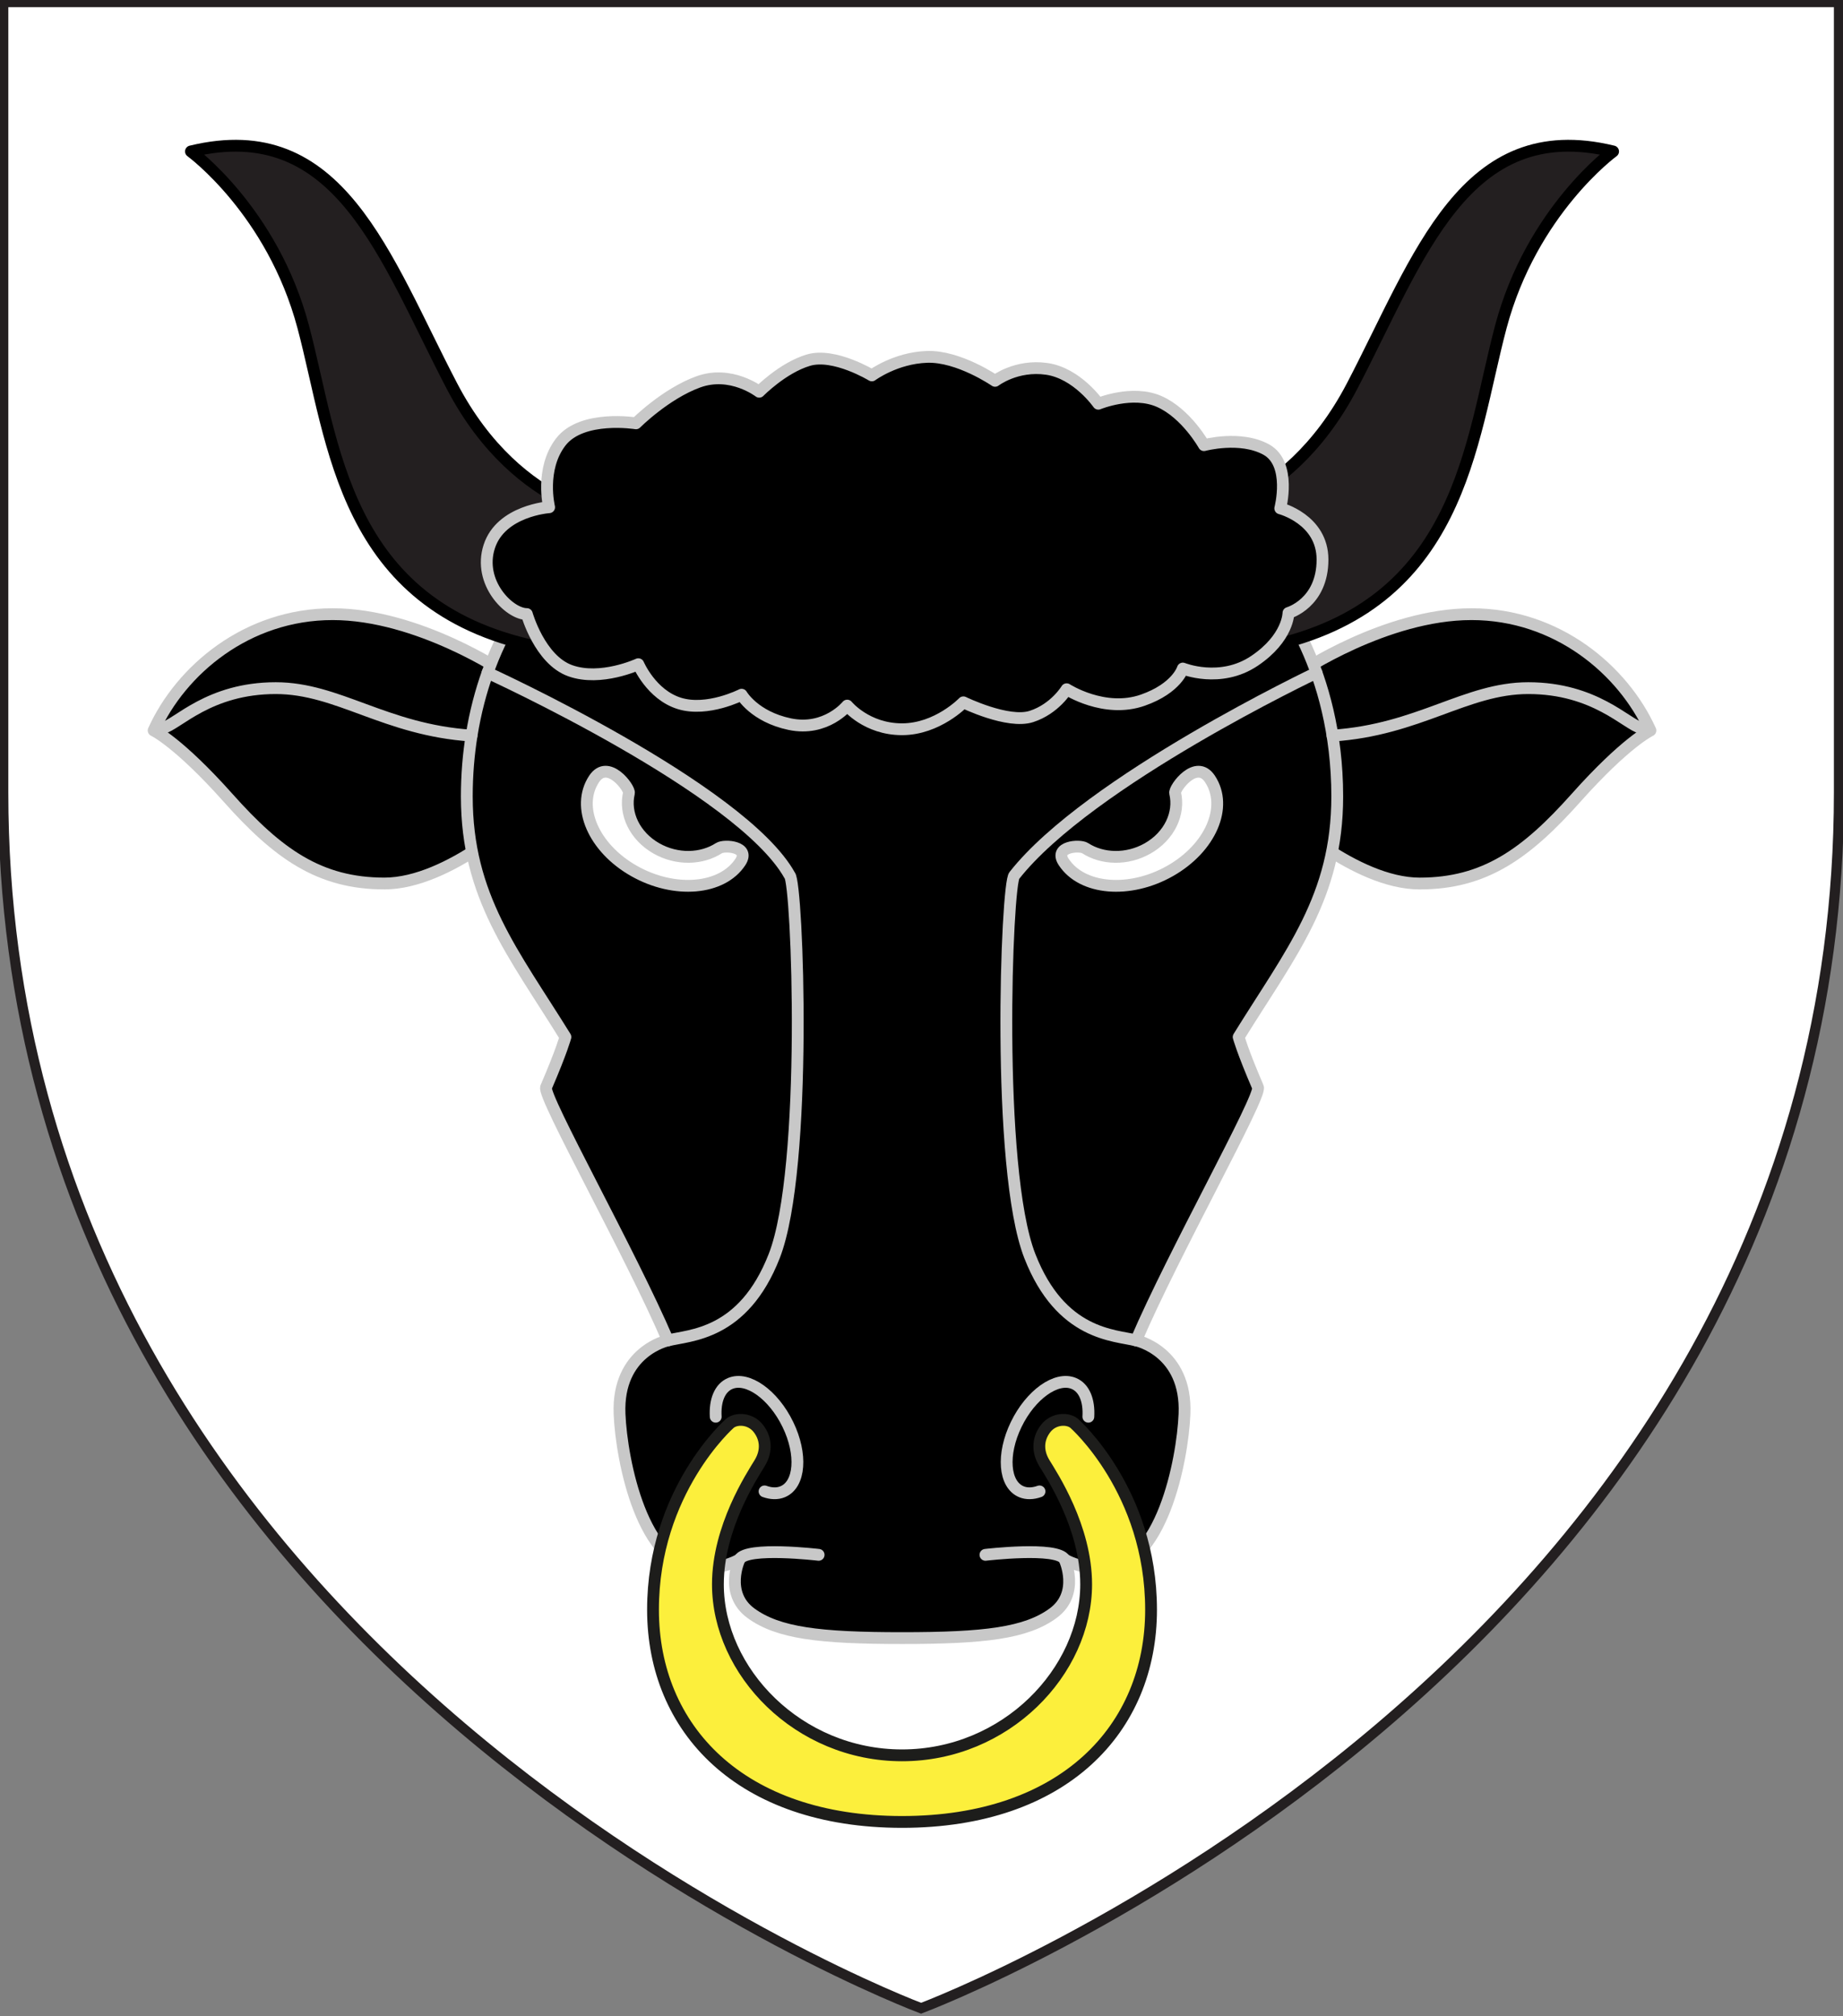
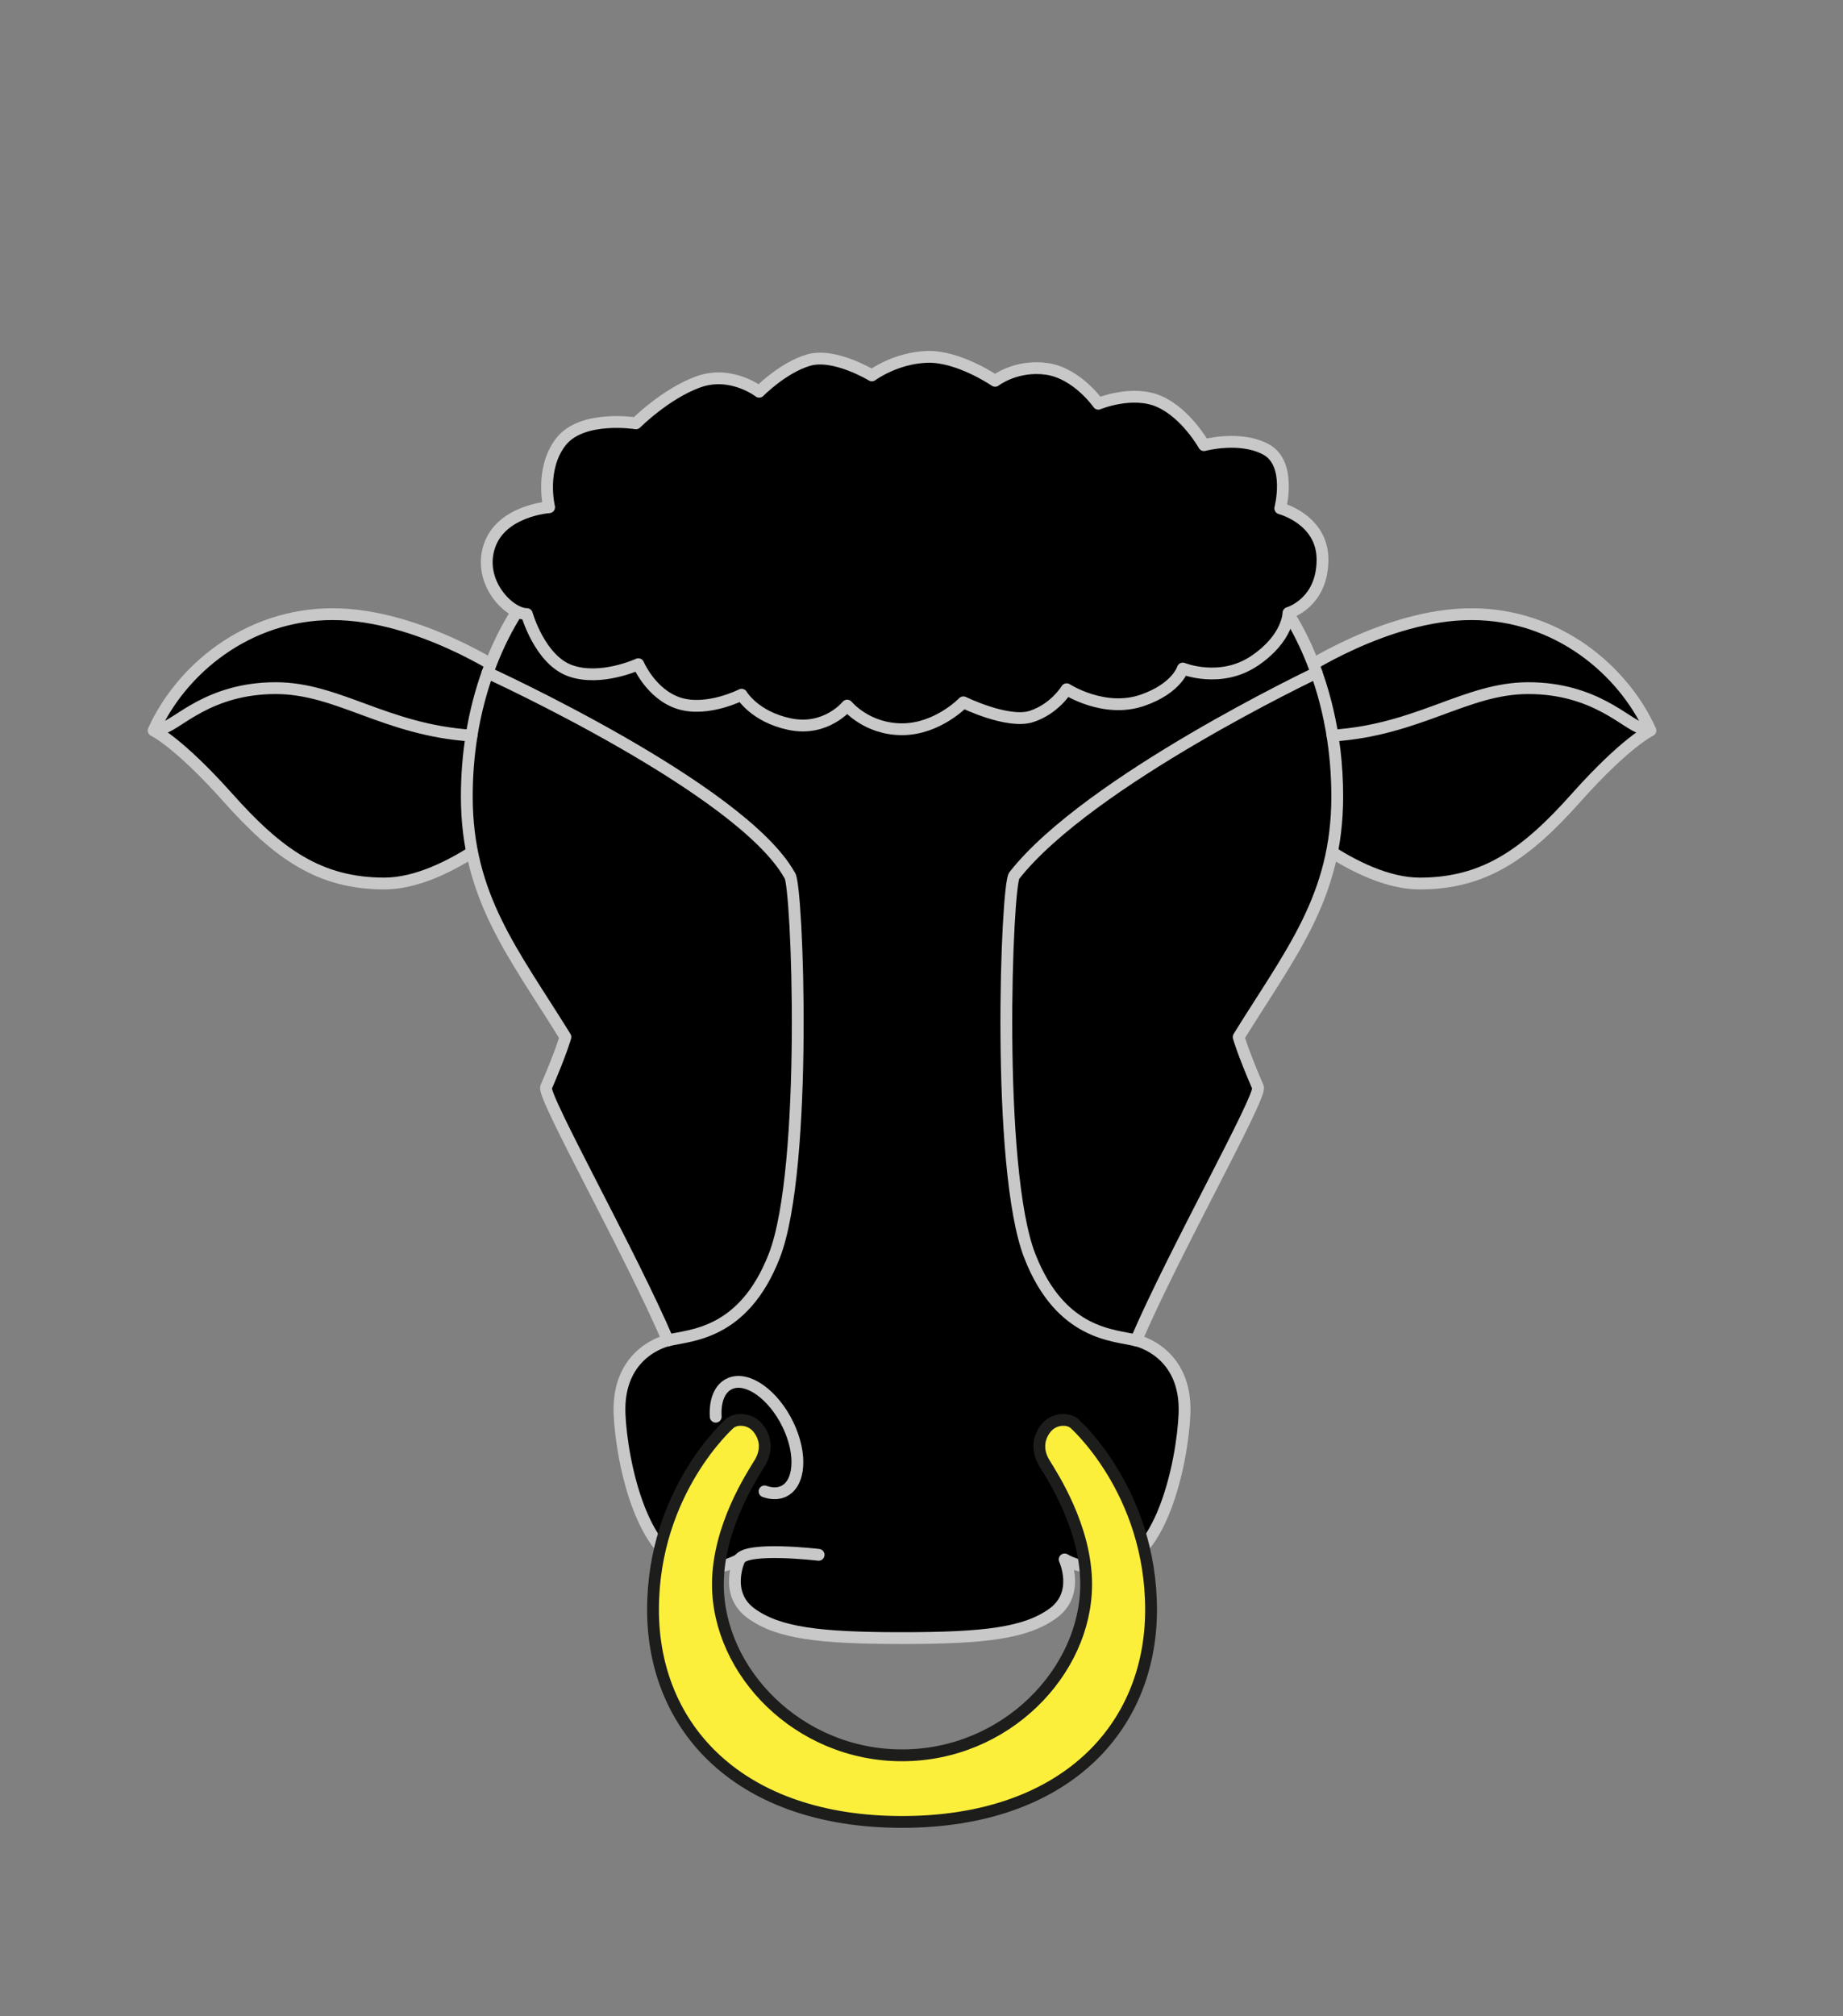
<svg xmlns="http://www.w3.org/2000/svg" version="1.1" id="svg2" x="0px" y="0px" width="181.417px" height="198.425px" viewBox="-4.465 0.793 181.417 198.425" enable-background="new -4.465 0.793 181.417 198.425" xml:space="preserve">
  <rect x="-4.465" y="0.793" width="181.417" height="198.425" fill="#808080" stroke="none" />
-   <path id="path1411" fill="#FFFFFF" stroke="#231F20" d="M-4.146,78.773V0.997h180.702c0,0,0-8.09,0,77.776  c0,85.868-90.353,119.655-90.353,119.655S-4.146,164.642-4.146,78.773z" />
  <path id="path2872" stroke="#C8C8C8" stroke-width="1.162" stroke-linecap="round" stroke-linejoin="round" d="M28.273,61.234  c-8.437,0-14.928,5.507-17.615,11.446c0,0,2.411,1.119,7.325,6.626c4.912,5.508,8.992,8.434,15.39,8.434  c6.396,0,13.72-6.971,13.72-6.971l-1.854-13.771C45.239,67,36.71,61.234,28.273,61.234z M140.381,61.234  c-8.436,0-16.965,5.766-16.965,5.766l-1.854,13.771c0,0,7.324,6.971,13.72,6.971c6.398,0,10.478-2.926,15.391-8.434  c4.913-5.507,7.324-6.626,7.324-6.626C155.308,66.741,148.818,61.234,140.381,61.234z" />
  <path id="path2874" stroke="#C8C8C8" stroke-width="1.162" stroke-linecap="round" stroke-linejoin="round" d="M119.365,107.794  c-1.549-3.598-1.902-4.947-1.902-4.947c5.138-8.304,9.705-13.78,9.705-23.674c0-12.721-6.09-19.788-6.09-19.788l-36.75-2.682  l-36.751,2.682c0,0-2.109,2.449-3.845,7.056c-0.068,0.182-0.137,0.368-0.204,0.557c-0.631,1.772-1.199,3.84-1.574,6.19  c-0.292,1.828-0.468,3.825-0.468,5.985c0,9.894,4.567,15.371,9.706,23.674c0,0-0.353,1.35-1.903,4.947  c-0.379,0.885,8.375,16.432,11.99,24.91c0,0-5.014,1.056-4.758,7.245c0.191,4.594,2.285,15.194,7.993,15.194  c2.474,0,3.806-0.884,3.806-0.884s-1.556,3.332,1.142,5.3c2.665,1.942,6.701,2.442,14.865,2.442s12.2-0.5,14.864-2.442  c2.697-1.968,1.142-5.3,1.142-5.3s1.332,0.884,3.805,0.884c5.71,0,7.804-10.601,7.993-15.194c0.258-6.189-4.757-7.245-4.757-7.245  C110.99,124.224,119.745,108.679,119.365,107.794L119.365,107.794z" />
  <desc id="desc4">Flag of Canton of Valais (Wallis)</desc>
-   <path id="path2870" fill="#231F20" stroke="#000000" stroke-width="1.162" stroke-linecap="round" stroke-linejoin="round" d="  M58.813,61.634l-1.659-9.644c0,0-10.497-0.508-17.129-13.198c-6.631-12.69-11.051-26.65-25.694-23.096  c0,0,8.012,5.836,11.051,17.258c3.04,11.421,3.869,27.411,22.931,31.471C67.377,68.486,58.813,61.634,58.813,61.634L58.813,61.634z   M128.628,38.792c-6.63,12.69-17.129,13.198-17.129,13.198l-1.657,9.644c0,0-8.564,6.853,10.498,2.792s19.893-20.05,22.931-31.472  c3.039-11.422,11.05-17.258,11.05-17.258C139.679,12.142,135.26,26.102,128.628,38.792z" />
  <path id="path2876" fill="none" stroke="#C8C8C8" stroke-width="1.162" stroke-linecap="round" stroke-linejoin="round" d="  M43.527,66.997c0,0,24.989,11.4,29.744,19.95c0.761,0.707,1.843,28.842-1.524,37.456c-3.062,7.836-8.358,7.76-10.467,8.304" />
  <path id="path2878" fill="none" stroke="#C8C8C8" stroke-width="1.162" stroke-linecap="round" stroke-linejoin="round" d="  M125.127,66.997c0,0-22.407,10.626-29.742,19.95c-0.761,0.707-1.844,28.842,1.522,37.456c3.063,7.836,8.358,7.76,10.468,8.304" />
  <path id="path2880" fill="none" stroke="#C8C8C8" stroke-width="1.162" stroke-linecap="round" stroke-linejoin="round" d="  M65.987,140.215c-0.095-1.583,0.395-2.843,1.431-3.274c1.706-0.714,4.244,1.092,5.672,4.036c1.427,2.941,1.201,5.904-0.506,6.617  c-0.534,0.224-1.15,0.198-1.789-0.03" />
-   <path id="path2882" fill="none" stroke="#C8C8C8" stroke-width="1.162" stroke-linecap="round" stroke-linejoin="round" d="  M102.668,140.215c0.094-1.583-0.396-2.843-1.432-3.274c-1.706-0.714-4.244,1.092-5.671,4.036c-1.427,2.941-1.202,5.904,0.504,6.617  c0.535,0.224,1.151,0.198,1.791-0.03" />
  <path id="path2884" stroke="#C8C8C8" stroke-width="1.162" stroke-linecap="round" stroke-linejoin="round" d="M47.395,61.224  c0,0,1.27,4.504,4.274,5.577c3.004,1.072,6.699-0.643,6.699-0.643s1.27,3.002,4.043,3.859c2.771,0.858,6.123-0.857,6.123-0.857  s1.243,2.163,4.736,2.896c3.58,0.75,5.659-1.824,5.659-1.824s1.897,2.327,5.396,2.327c3.498,0,6.04-2.65,6.04-2.65  s4.39,2.145,6.699,1.394c2.312-0.75,3.466-2.681,3.466-2.681s3.716,2.408,7.509,1.072c3.351-1.18,3.928-3.11,3.928-3.11  s3.696,1.501,7.047-0.751c3.35-2.252,3.35-4.718,3.35-4.718s3.352-0.953,3.352-5.254c0-3.969-4.158-5.04-4.158-5.04  s1.153-4.396-1.387-5.791c-2.543-1.394-6.122-0.43-6.122-0.43s-1.733-3.11-4.391-4.29c-2.657-1.179-6.008,0.215-6.008,0.215  s-2.079-3.002-5.082-3.432c-3.002-0.429-5.082,1.179-5.082,1.179s-3.58-2.466-6.7-2.359c-3.119,0.107-5.429,1.824-5.429,1.824  s-3.697-2.252-6.239-1.503c-2.541,0.752-4.852,3.11-4.852,3.11s-2.773-2.145-6.007-0.966c-3.234,1.179-6.123,4.075-6.123,4.075  s-5.313-0.858-7.393,1.823c-2.079,2.682-1.155,6.435-1.155,6.435s-4.735,0.321-5.891,3.861  C42.543,58.114,45.662,61.224,47.395,61.224L47.395,61.224z" />
  <path id="path2886" fill="none" stroke="#C8C8C8" stroke-width="1.162" stroke-linecap="round" stroke-linejoin="round" d="  M76.117,153.807c0,0-7.074-0.838-7.796,0.453" />
-   <path id="path2888" fill="none" stroke="#C8C8C8" stroke-width="1.162" stroke-linecap="round" stroke-linejoin="round" d="  M92.538,153.807c0,0,7.071-0.838,7.796,0.453" />
  <path id="path2894" fill="#FCEF3C" stroke="#1D1D1B" stroke-width="1.162" stroke-linecap="round" stroke-linejoin="round" d="  M101.273,140.866c-0.672-0.547-2.019-0.469-2.774,0.468c-0.756,0.936-0.925,2.186-0.168,3.435c0.758,1.249,4.12,6.322,4.12,11.941  c0,8.586-7.914,16.828-18.124,16.828s-18.124-8.242-18.124-16.828c0-5.62,3.363-10.692,4.12-11.941  c0.756-1.249,0.589-2.497-0.169-3.435c-0.757-0.937-2.102-1.015-2.773-0.468c0,0-7.566,6.633-7.566,18.341  c0,11.707,8.586,20.886,24.514,20.886c15.927,0,24.512-9.179,24.512-20.886C108.84,147.499,101.273,140.866,101.273,140.866  L101.273,140.866z" />
-   <path id="path2898" fill="#FFFFFF" stroke="#C8C8C8" stroke-width="1.162" stroke-linecap="round" stroke-linejoin="round" d="  M66.304,84.26c-1.698,1.098-4.125,1.177-6.148,0.03c-2.152-1.219-3.186-3.451-2.711-5.452c0.11-0.468-2.079-3.442-3.436-1.378  c-1.804,2.741-0.04,6.791,3.936,9.045c3.979,2.255,8.666,1.86,10.468-0.882C69.421,84.092,66.833,83.916,66.304,84.26L66.304,84.26z   M114.646,77.461c-1.356-2.064-3.547,0.911-3.436,1.378c0.473,2-0.559,4.232-2.712,5.452c-2.022,1.147-4.453,1.068-6.148-0.03  c-0.528-0.344-3.117-0.168-2.106,1.365c1.801,2.741,6.488,3.136,10.465,0.882C114.687,84.252,116.45,80.202,114.646,77.461  L114.646,77.461z" />
  <path id="path2890" fill="none" stroke="#C8C8C8" stroke-width="1.162" stroke-linecap="round" stroke-linejoin="round" d="  M11.54,72.448c1.49-0.364,4.55-3.934,11.141-3.934c6.137,0,10.753,4.107,19.272,4.673" />
  <path id="path2892" fill="none" stroke="#C8C8C8" stroke-width="1.162" stroke-linecap="round" stroke-linejoin="round" d="  M157.113,72.448c-1.488-0.364-4.549-3.934-11.142-3.934c-6.136,0-10.753,4.107-19.271,4.673" />
</svg>